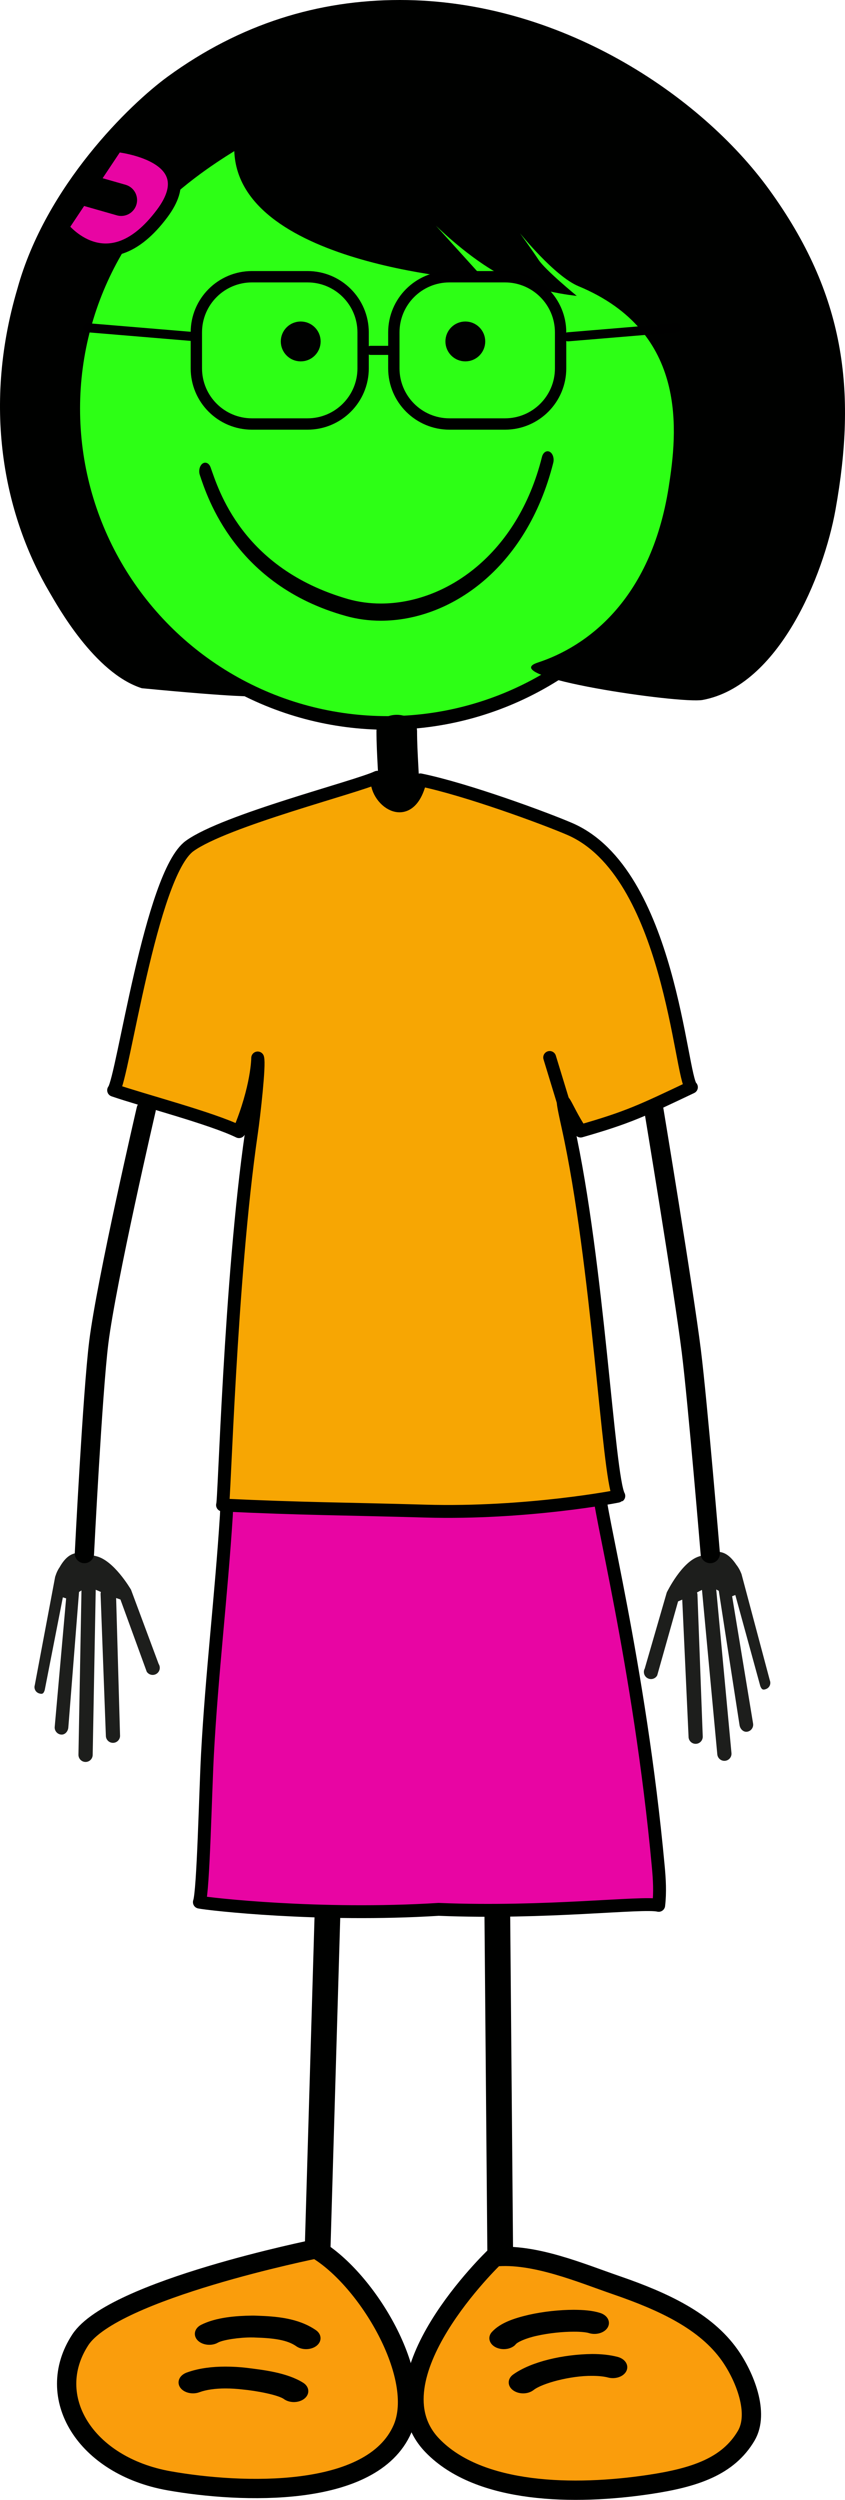
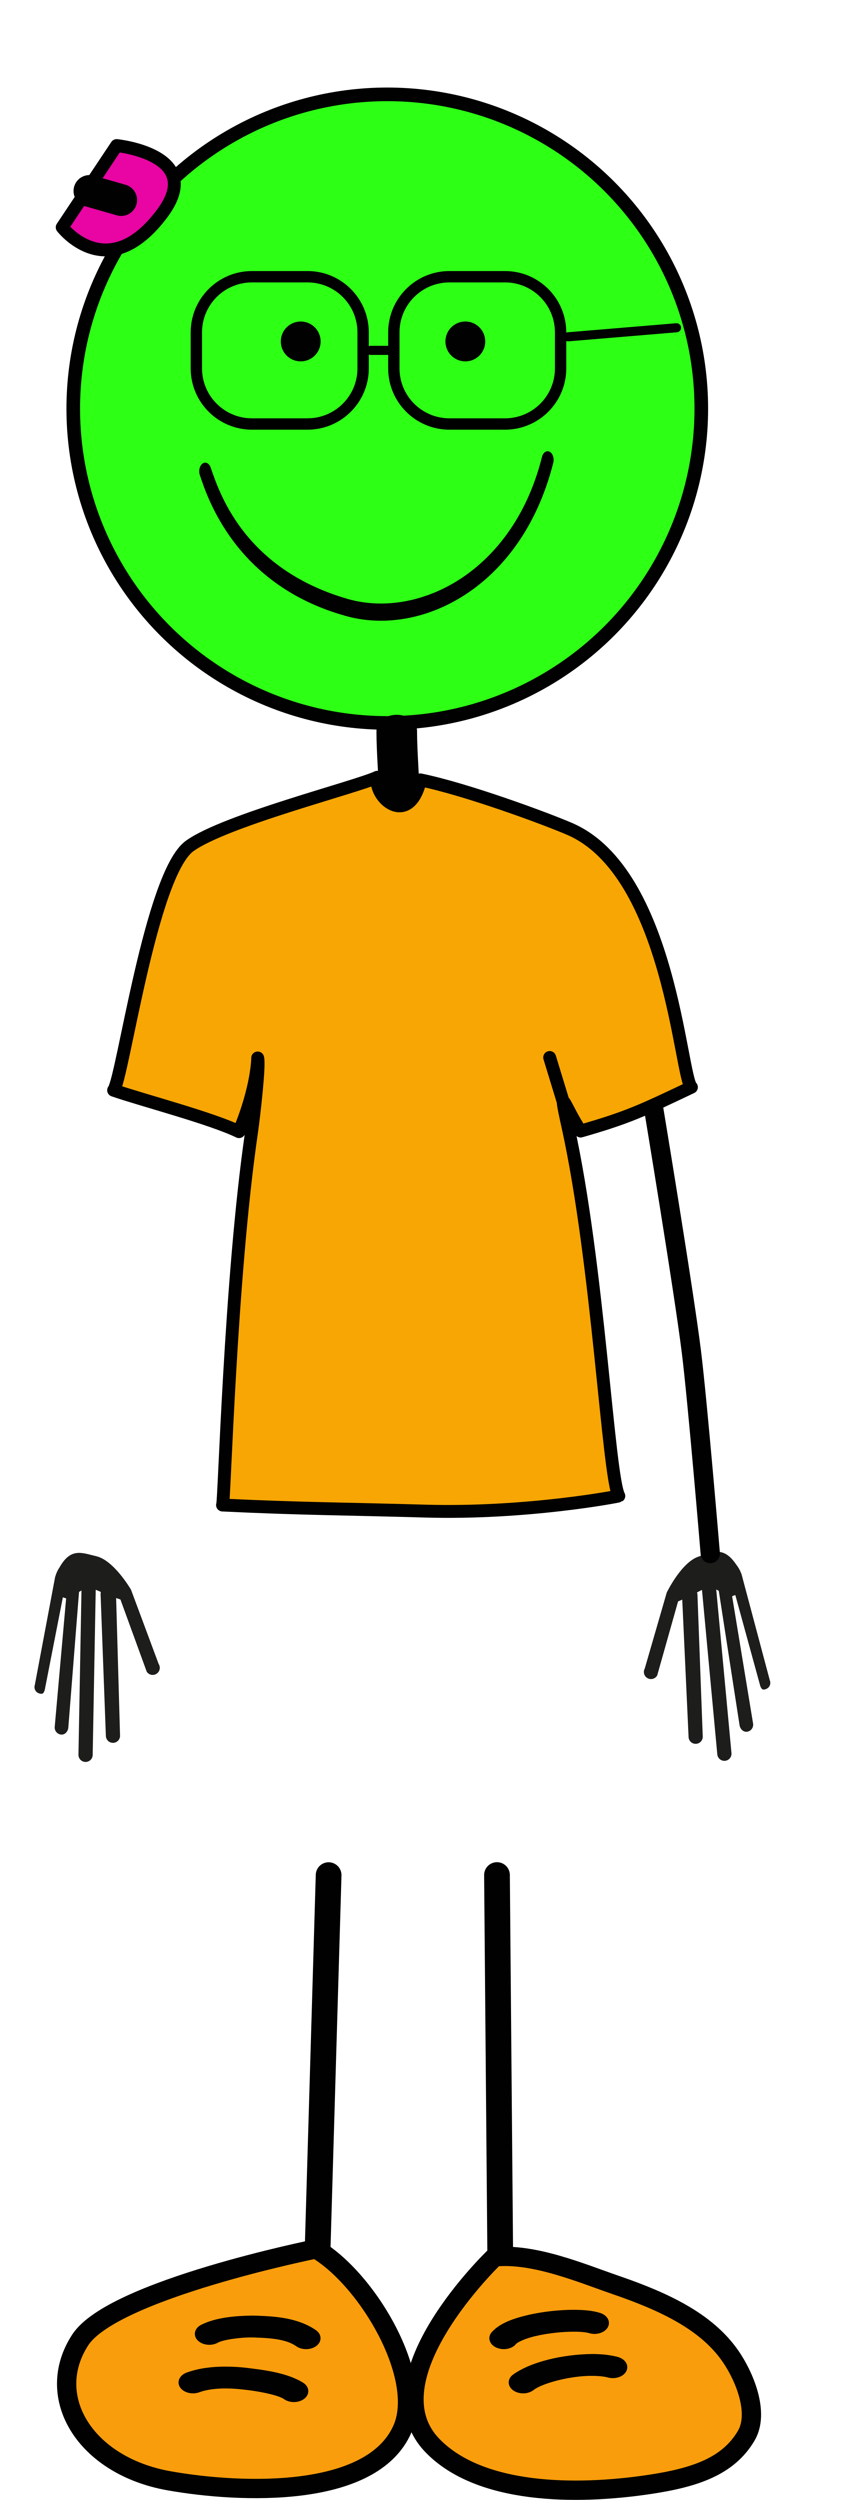
<svg xmlns="http://www.w3.org/2000/svg" version="1.1" id="Layer_1" x="0px" y="0px" width="186.215px" height="550.423px" viewBox="0 0 186.215 550.423" style="enable-background:new 0 0 186.215 550.423;" xml:space="preserve">
  <circle id="skinface" style="fill:#2DFF15;stroke:#000100;stroke-width:3;stroke-miterlimit:10;" cx="85.345" cy="89.975" r="69.202" />
  <g id="highlighgroup">
    <line style="fill:none;stroke:#000100;stroke-width:5.669;stroke-linecap:round;stroke-linejoin:round;" x1="72.42" y1="412.868" x2="69.866" y2="499.479" />
    <line style="fill:none;stroke:#000100;stroke-width:5.669;stroke-linecap:round;stroke-linejoin:round;" x1="109.522" y1="412.851" x2="110.264" y2="499.496" />
    <path style="fill:#1D1E1C;" d="M12.331,346.676c0.127-0.394,0.426-1.058,0.791-1.574c2.51-4.458,5.039-3.153,8.059-2.462   c3.869,0.886,7.5,7.076,7.689,7.375l6.09,16.352c0.473,0.727,0.268,1.697-0.459,2.166c-0.726,0.473-1.699,0.267-2.168-0.457   l-5.795-15.898l-0.945-0.324l0.859,30.167c0.086,0.862-0.543,1.628-1.402,1.714c-0.514,0.052-0.99-0.15-1.317-0.507   c-0.217-0.237-0.363-0.548-0.398-0.897l-1.166-31.23c-0.018-0.196,0.012-0.391,0.062-0.576c-0.408-0.189-0.791-0.355-1.137-0.485   l-0.668,36.374c-0.02,0.867-0.734,1.552-1.6,1.537c-0.449-0.01-0.848-0.206-1.127-0.513c-0.262-0.284-0.418-0.668-0.41-1.087   l0.666-36.17c-1.238,0.873-0.402-0.168-0.555,0.546l-2.348,29.708c-0.111,0.86-0.779,1.598-1.639,1.482   c-0.381-0.049-0.713-0.232-0.953-0.498c-0.301-0.33-0.461-0.782-0.399-1.258l2.512-28.229l-0.721-0.224l-3.998,20.427   c-0.246,0.759-0.502,0.959-1.262,0.713c-0.246-0.082-0.457-0.224-0.621-0.4c-0.334-0.37-0.471-0.91-0.305-1.421l4.486-23.837   c0.027-0.066,0.043-0.13,0.068-0.198L12.331,346.676z" />
    <path style="fill:#1D1E1C;" d="M163.186,346.057c-0.158-0.383-0.506-1.023-0.906-1.511c-2.836-4.259-5.262-2.767-8.223-1.854   c-3.791,1.171-6.951,7.616-7.117,7.927l-4.855,16.762c-0.416,0.759-0.139,1.711,0.621,2.125c0.758,0.418,1.713,0.141,2.127-0.617   l4.596-16.286l0.918-0.395l1.391,30.147c-0.02,0.867,0.662,1.584,1.525,1.605c0.518,0.014,0.977-0.225,1.275-0.603   c0.199-0.254,0.322-0.574,0.332-0.926l-1.166-31.229c0.004-0.197-0.041-0.39-0.105-0.571c0.393-0.219,0.764-0.412,1.098-0.566   l3.377,36.223c0.084,0.861,0.848,1.492,1.709,1.411c0.447-0.042,0.832-0.267,1.086-0.594c0.238-0.302,0.367-0.697,0.328-1.115   l-3.361-36.019c1.303,0.779,0.389-0.197,0.596,0.502l4.555,29.452c0.176,0.848,0.898,1.533,1.744,1.356   c0.377-0.078,0.695-0.287,0.914-0.568c0.277-0.352,0.4-0.815,0.305-1.285l-4.609-27.963l0.701-0.275l5.51,20.071   c0.303,0.738,0.572,0.919,1.311,0.616c0.24-0.1,0.439-0.257,0.59-0.447c0.307-0.393,0.402-0.94,0.199-1.438l-6.25-23.436   c-0.033-0.064-0.053-0.127-0.084-0.193L163.186,346.057z" />
-     <path style="fill:#E805A3;stroke:#000100;stroke-width:2.835;stroke-linecap:round;stroke-linejoin:round;" d="M49.739,328.946   c0,0,0.328,1.82,0.145,4.733c-1.119,17.59-3.227,35.023-4.17,52.685c-0.439,8.261-0.906,30.006-1.777,32.449   c2,0.418,26.436,3.234,52.717,1.593c23.72,0.975,45.047-1.73,48.506-0.882c0.338-2.908,0.168-5.723-0.096-8.57   c-4.129-44.588-13.471-79.879-12.975-82.932C132.198,327.372,49.739,328.946,49.739,328.946z" />
    <path style="fill:#FA9D0C;stroke:#000100;stroke-width:4.252;stroke-linecap:round;stroke-linejoin:round;" d="M109.02,496.919   c8.701-0.869,19.225,3.636,26.775,6.228c10.549,3.63,19.758,7.951,25.035,15.432c3.289,4.669,6.562,12.727,3.615,17.729   c-3.973,6.727-11.223,9.201-21.293,10.715c-16.551,2.484-37.512,2.164-47.871-8.575C81.012,523.646,109.02,496.919,109.02,496.919z   " />
    <path style="fill:#FA9D0C;stroke:#000100;stroke-width:4.252;stroke-linecap:round;stroke-linejoin:round;" d="M69.626,495.165   c11.369,6.674,24.043,28.184,19.07,39.626c-6.695,15.398-35.668,14.229-51.443,11.432c-18.502-3.285-27.754-18.46-19.568-31.02   C24.878,504.154,69.626,495.165,69.626,495.165z" />
    <g>
      <path style="fill:#000100;stroke:#000100;stroke-width:3.581;" d="M85.292,176.161c0-2.512-0.137-5.075-0.27-7.551    c-0.131-2.511-0.271-5.104-0.271-7.68l0,0c0-0.97,1.205-1.754,2.684-1.754c1.482,0,2.682,0.784,2.682,1.754l0,0    c0,2.516,0.137,5.08,0.27,7.558c0.135,2.508,0.269,5.1,0.269,7.673l0,0c0,0.969-1.199,1.754-2.682,1.754    C86.491,177.916,85.292,177.13,85.292,176.161L85.292,176.161z" />
    </g>
    <g>
      <path style="fill:#000100;stroke:#000100;" d="M65.577,516.19c-2.123-1.512-5.361-1.893-9.303-2.01l0,0    c-0.17-0.016-0.422-0.019-0.74-0.019l0,0c-2.67-0.039-6.637,0.523-7.803,1.235l0,0l0.006,0.003    c-1.189,0.635-2.869,0.459-3.758-0.38l0,0c-0.892-0.847-0.654-2.04,0.535-2.673l0,0c3.244-1.643,7.602-1.947,11.019-1.995l0,0    c0.346,0,0.727,0,1.078,0.021l0,0c4.004,0.143,8.9,0.453,12.728,3.1l0,0c1.053,0.734,1.072,1.942,0.033,2.695l0,0    c-0.529,0.38-1.227,0.57-1.92,0.57l0,0C66.774,516.736,66.096,516.555,65.577,516.19L65.577,516.19z" />
    </g>
    <g>
      <path style="fill:#000100;stroke:#000100;" d="M62.903,527.854c-1.273-1.008-6.379-1.963-9.451-2.24l0,0    c-1.215-0.142-2.504-0.225-3.773-0.225l0,0c-2.205,0-4.295,0.268-5.92,0.869l0,0c-1.309,0.483-2.934,0.116-3.613-0.816l0,0    c-0.676-0.938-0.162-2.084,1.15-2.572l0,0c2.678-0.977,5.605-1.288,8.383-1.288l0,0c1.594,0,3.154,0.096,4.615,0.267l0,0    c3.397,0.43,8.809,1.001,12.324,3.258l0,0c1.068,0.728,1.107,1.936,0.08,2.693l0,0c-0.527,0.391-1.232,0.59-1.936,0.59l0,0    C64.094,528.389,63.426,528.213,62.903,527.854L62.903,527.854z" />
    </g>
    <g>
      <path style="fill:#000100;stroke:#000100;" d="M109.626,516.459c-1.26-0.551-1.666-1.725-0.893-2.621l0,0    c1.77-1.961,4.729-2.928,7.906-3.673l0,0c3.205-0.722,6.725-1.085,9.801-1.091l0,0c2.105,0.016,3.965,0.139,5.668,0.668l0,0    c1.352,0.43,1.955,1.557,1.348,2.516l0,0c-0.609,0.96-2.195,1.389-3.547,0.96l0,0c-0.408-0.151-1.805-0.343-3.469-0.323l0,0    c-2.457-0.006-5.586,0.316-8.182,0.9l0,0c-2.611,0.552-4.598,1.51-4.949,2.025l0,0l0.006,0.002    c-0.502,0.589-1.389,0.914-2.293,0.914l0,0C110.544,516.736,110.061,516.646,109.626,516.459L109.626,516.459z" />
    </g>
    <g>
      <path style="fill:#000100;stroke:#000100;" d="M113.446,525.949c-1.08-0.727-1.123-1.933-0.1-2.697l0,0    c3.934-2.826,10.936-4.377,17.143-4.445l0,0c1.916,0.002,3.777,0.17,5.506,0.623l0,0c1.385,0.372,2.09,1.469,1.57,2.451l0,0    c-0.525,0.986-2.066,1.484-3.455,1.114l0,0c-0.877-0.237-2.156-0.377-3.621-0.377l0,0c-4.73-0.06-11.242,1.629-13.256,3.261l0,0    c-0.521,0.391-1.232,0.596-1.943,0.596l0,0C114.628,526.475,113.965,526.298,113.446,525.949L113.446,525.949z" />
    </g>
    <ellipse style="fill:#000100;stroke:#000100;stroke-width:3;" cx="102.546" cy="75.18" rx="2.887" ry="2.89" />
    <circle style="fill:#000100;stroke:#000100;stroke-width:3;" cx="66.27" cy="75.18" r="2.89" />
    <g>
      <path style="fill:#000100;" d="M76.188,135.618c-24.338-6.768-30.524-26.178-32.145-31.009l0,0    c-0.326-0.934-0.058-2.074,0.593-2.537l0,0c0.658-0.466,1.452-0.084,1.778,0.85l0,0c1.686,4.669,6.809,22.228,30.286,28.98l0,0    c2.306,0.651,4.744,0.984,7.239,0.984l0,0c14.246,0,30.121-10.754,35.492-32.275l0,0c0.247-0.984,1.004-1.498,1.693-1.143l0,0    c0.689,0.353,1.044,1.432,0.801,2.421l0,0c-5.924,23.465-22.901,34.782-37.986,34.782l0,0    C81.281,136.671,78.672,136.321,76.188,135.618L76.188,135.618z" />
    </g>
-     <path style="fill:none;stroke:#000100;stroke-width:4.252;stroke-linecap:round;stroke-linejoin:round;" d="M32.213,244.286   c0,0-8.748,37.648-10.445,51.275c-1.381,11.088-3.166,46.5-3.166,46.5" />
    <path style="fill:none;stroke:#000100;stroke-width:4.252;stroke-linecap:round;stroke-linejoin:round;" d="M143.913,243.286   c0,0,6.746,40.648,8.443,54.277c1.381,11.086,4.168,44.498,4.168,44.498" />
    <path style="fill:#F7A603;stroke:#000100;stroke-width:2.835;stroke-linecap:round;stroke-linejoin:round;" d="M83.135,171.137   c-4.428,2.13-33.539,9.477-41.354,15.142c-8.562,6.212-14.721,51.285-16.743,53.77c6.643,2.277,21.528,6.146,27.631,9.122   c4.119-9.847,4.119-16.227,4.119-16.227c0.441,1.458-0.813,12.579-1.391,16.556c-4.709,32.383-5.962,81.904-6.36,81.882   c17.854,0.848,26.708,0.816,44.667,1.334c22.316,0.643,42.548-3.242,42.667-3.334c-2.381-4.46-4.54-51.097-11.2-81.268   c-2.246-10.178-0.648-4.141,2.787,0.926c10.413-2.99,13.401-4.43,24.413-9.657c-2.441-1.971-4.667-47.333-26.839-56.871   c-5.484-2.359-22.746-8.723-32.894-10.798C90.229,182.242,82.385,175.915,83.135,171.137z" />
    <line style="fill:#2FAAE1;stroke:#000100;stroke-width:2.835;stroke-linecap:round;stroke-linejoin:round;" x1="124.137" y1="242.666" x2="121.133" y2="232.835" />
-     <path style="fill:#000100;" d="M169.472,41.705C154.347,20.865,123.283,0,88.124,0c-18,0-35.197,5.248-51.12,16.836   c-8.409,6.121-26.897,24.03-33.159,46.692c-8.007,27.069-2.468,50.773,7.099,66.937c1.647,2.783,9.841,17.736,20.307,21.07   c21.321,2.045,24.401,1.78,24.732,1.78l-15.941-9.243l-6.812-8.565c0.392-0.912-1.566-0.99-5.44-5.08   c-1.392-1.469-1.206-3.263-2.958-5.193c-5.865-8.243-11.072-24.4-8.67-42.69c3.777-28.737,26.396-43.632,35.47-49.272   C52.572,58.869,107.033,61.8,107.033,61.8L96.04,49.659c0,0,6.214,6.157,12.84,10.045c7.582,4.448,18.224,5.446,18.224,5.446   s-7-5.726-8.468-8.011c-0.984-1.534-4.066-5.806-4.066-5.806s7.615,9.482,12.907,11.678c24.373,10.11,21.742,32.392,19.887,44.22   c-3.964,25.302-18.486,35.276-28.853,38.654c-9.688,3.157,31.44,9.139,36.333,8.232c16.78-3.115,26.665-27.329,29.275-41.874   C188.837,85.949,186.26,64.836,169.472,41.705z" />
    <line style="fill:none;stroke:#000000;stroke-width:2;stroke-linecap:round;stroke-linejoin:round;stroke-miterlimit:10;" x1="81.671" y1="77.145" x2="85.938" y2="77.145" />
    <line style="fill:none;stroke:#000000;stroke-width:2;stroke-linecap:round;stroke-linejoin:round;stroke-miterlimit:10;" x1="125.192" y1="74.159" x2="149.086" y2="72.168" />
-     <line style="fill:none;stroke:#000000;stroke-width:2;stroke-linecap:round;stroke-linejoin:round;stroke-miterlimit:10;" x1="43.27" y1="74.159" x2="19.376" y2="72.168" />
    <path style="fill:none;stroke:#000000;stroke-width:2.5;stroke-linecap:round;stroke-linejoin:round;stroke-miterlimit:10;" d="   M80.022,81.102c0,6.769-5.488,12.256-12.256,12.256H55.526c-6.769,0-12.256-5.487-12.256-12.256v-7.915   c0-6.769,5.487-12.256,12.256-12.256h12.239c6.768,0,12.256,5.487,12.256,12.256V81.102z" />
    <path style="fill:none;stroke:#000000;stroke-width:2.5;stroke-linecap:round;stroke-linejoin:round;stroke-miterlimit:10;" d="   M123.542,81.102c0,6.769-5.486,12.256-12.255,12.256H99.047c-6.77,0-12.256-5.487-12.256-12.256v-7.915   c0-6.769,5.486-12.256,12.256-12.256h12.239c6.769,0,12.255,5.487,12.255,12.256V81.102z" />
    <path style="fill:#E805A3;stroke:#000100;stroke-width:2.835;stroke-linecap:round;stroke-linejoin:round;" d="M25.706,32.048   c0,0,19.767,1.977,10,15c-12,16-22,3-22,3L25.706,32.048z" />
    <line style="fill:#E805A3;stroke:#000100;stroke-width:7;stroke-linecap:round;stroke-linejoin:round;" x1="19.706" y1="42.048" x2="26.706" y2="44.048" />
  </g>
</svg>